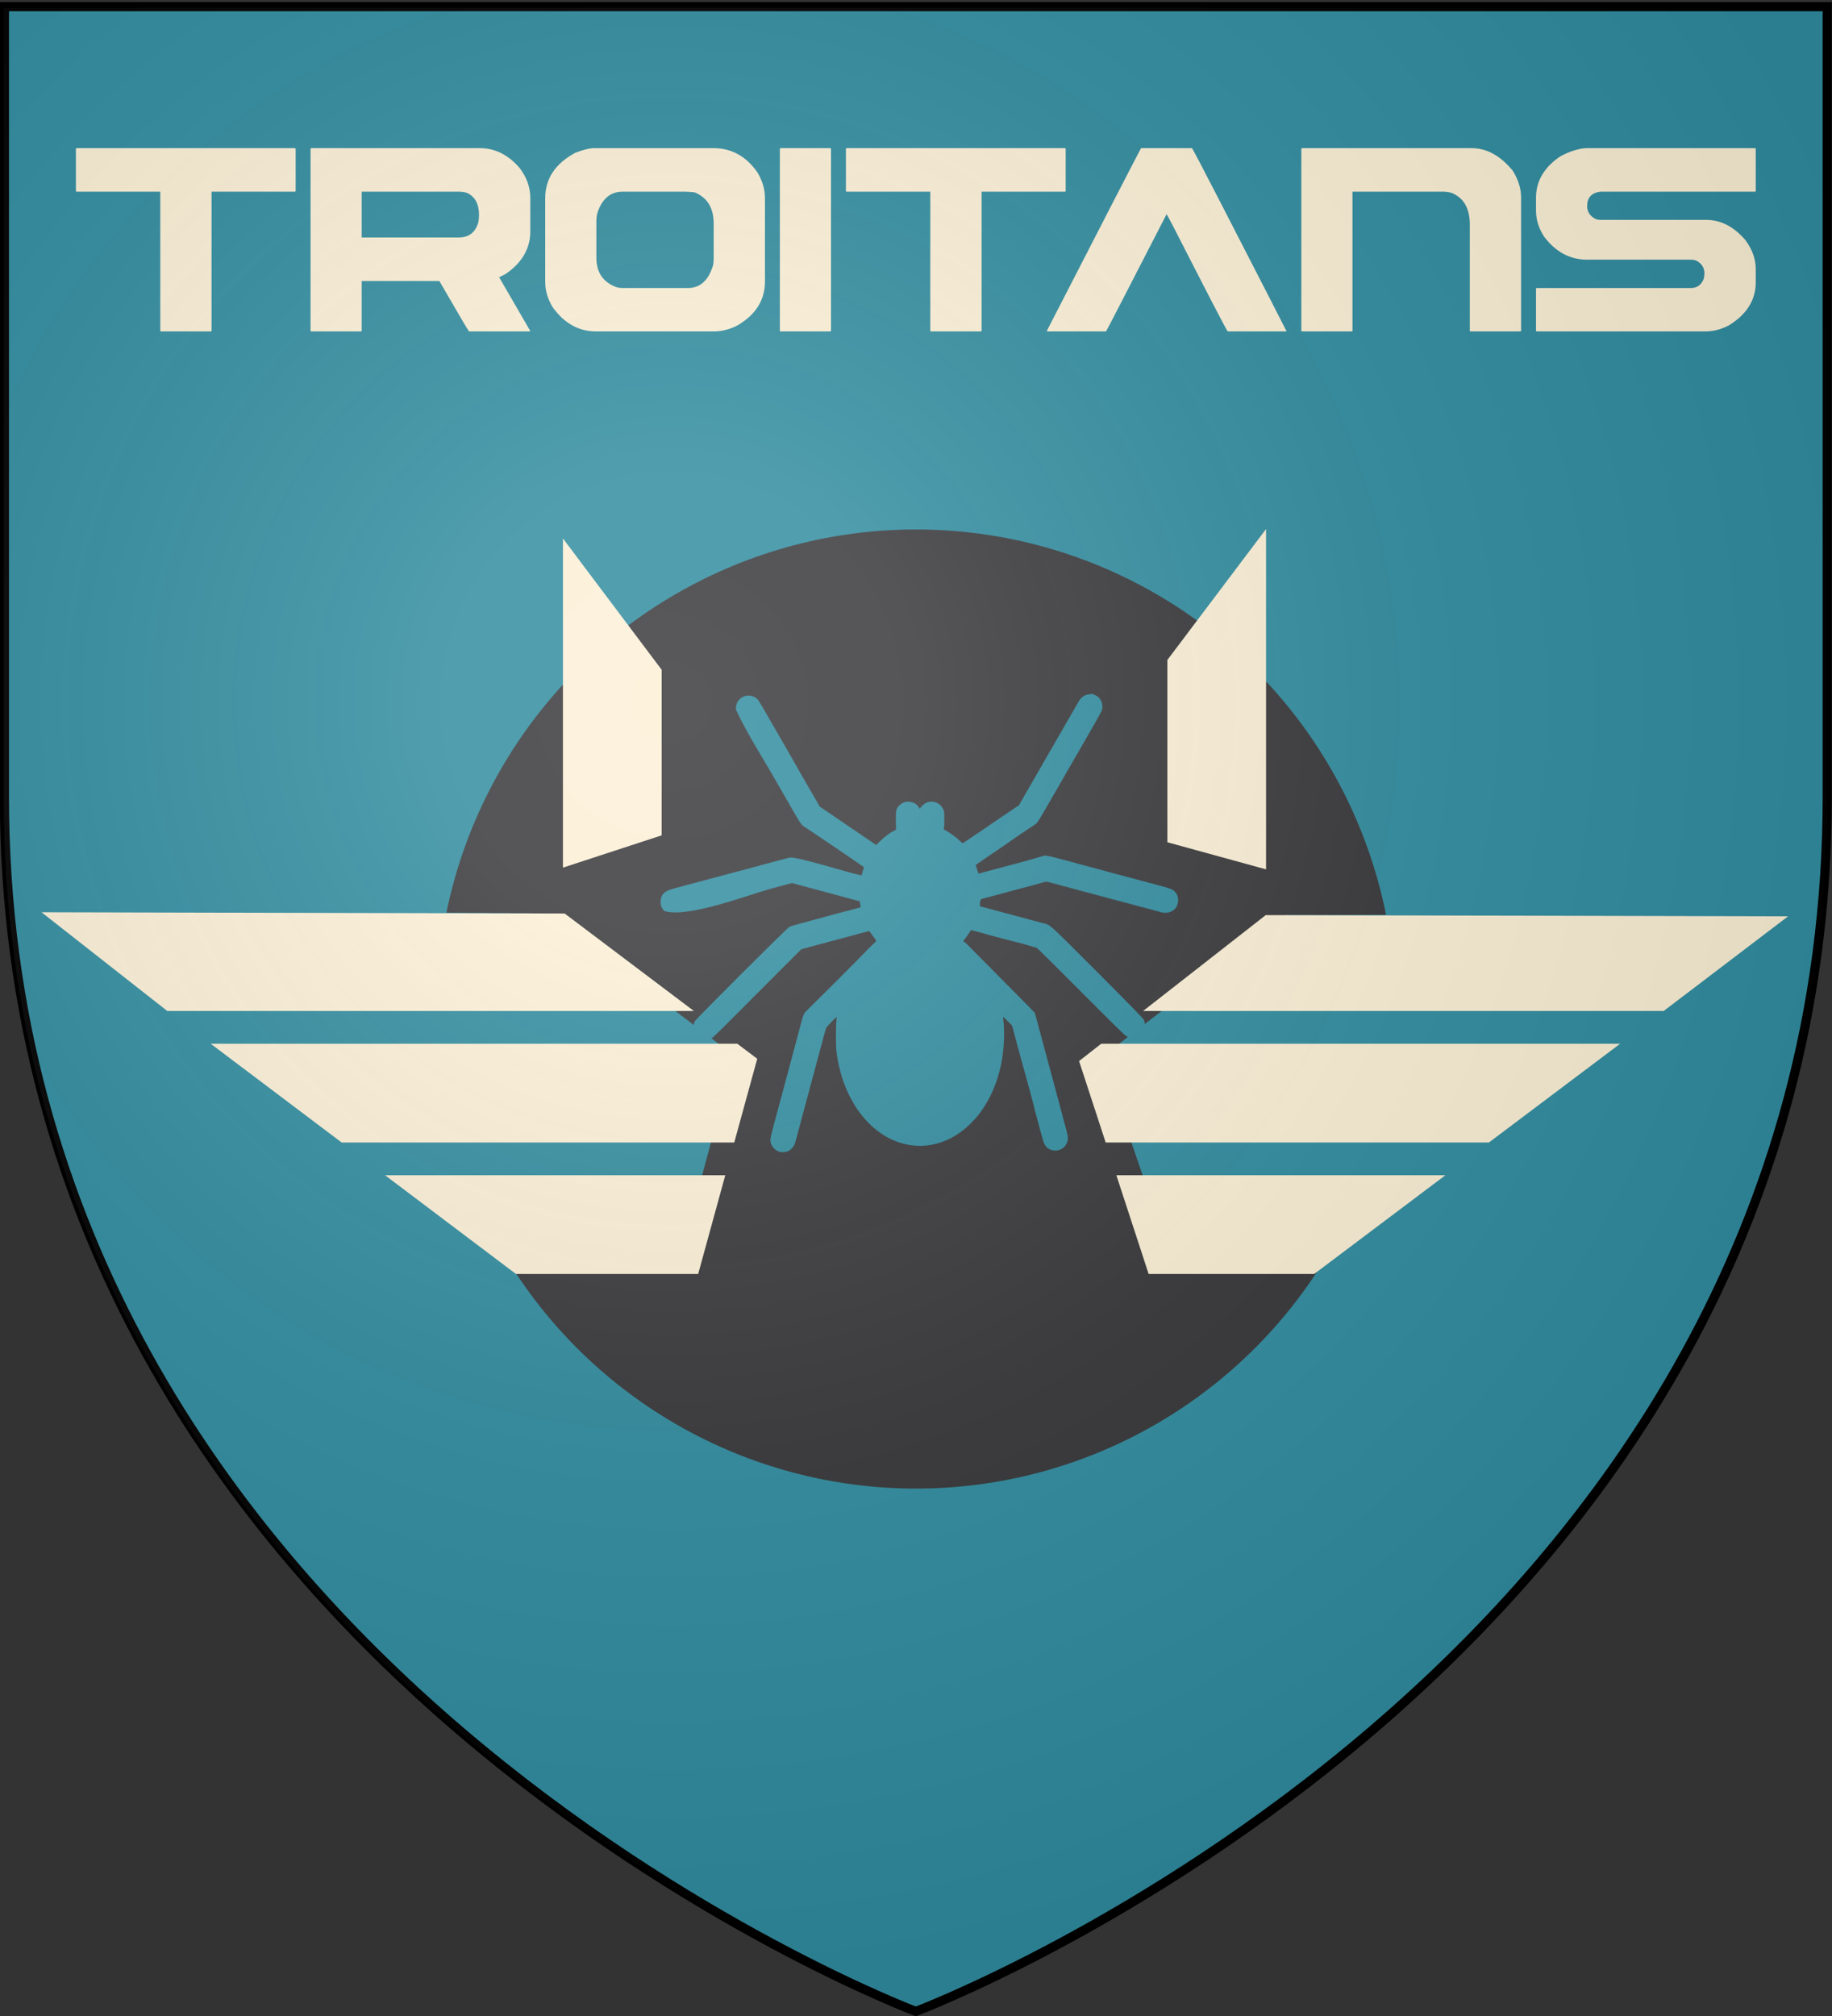
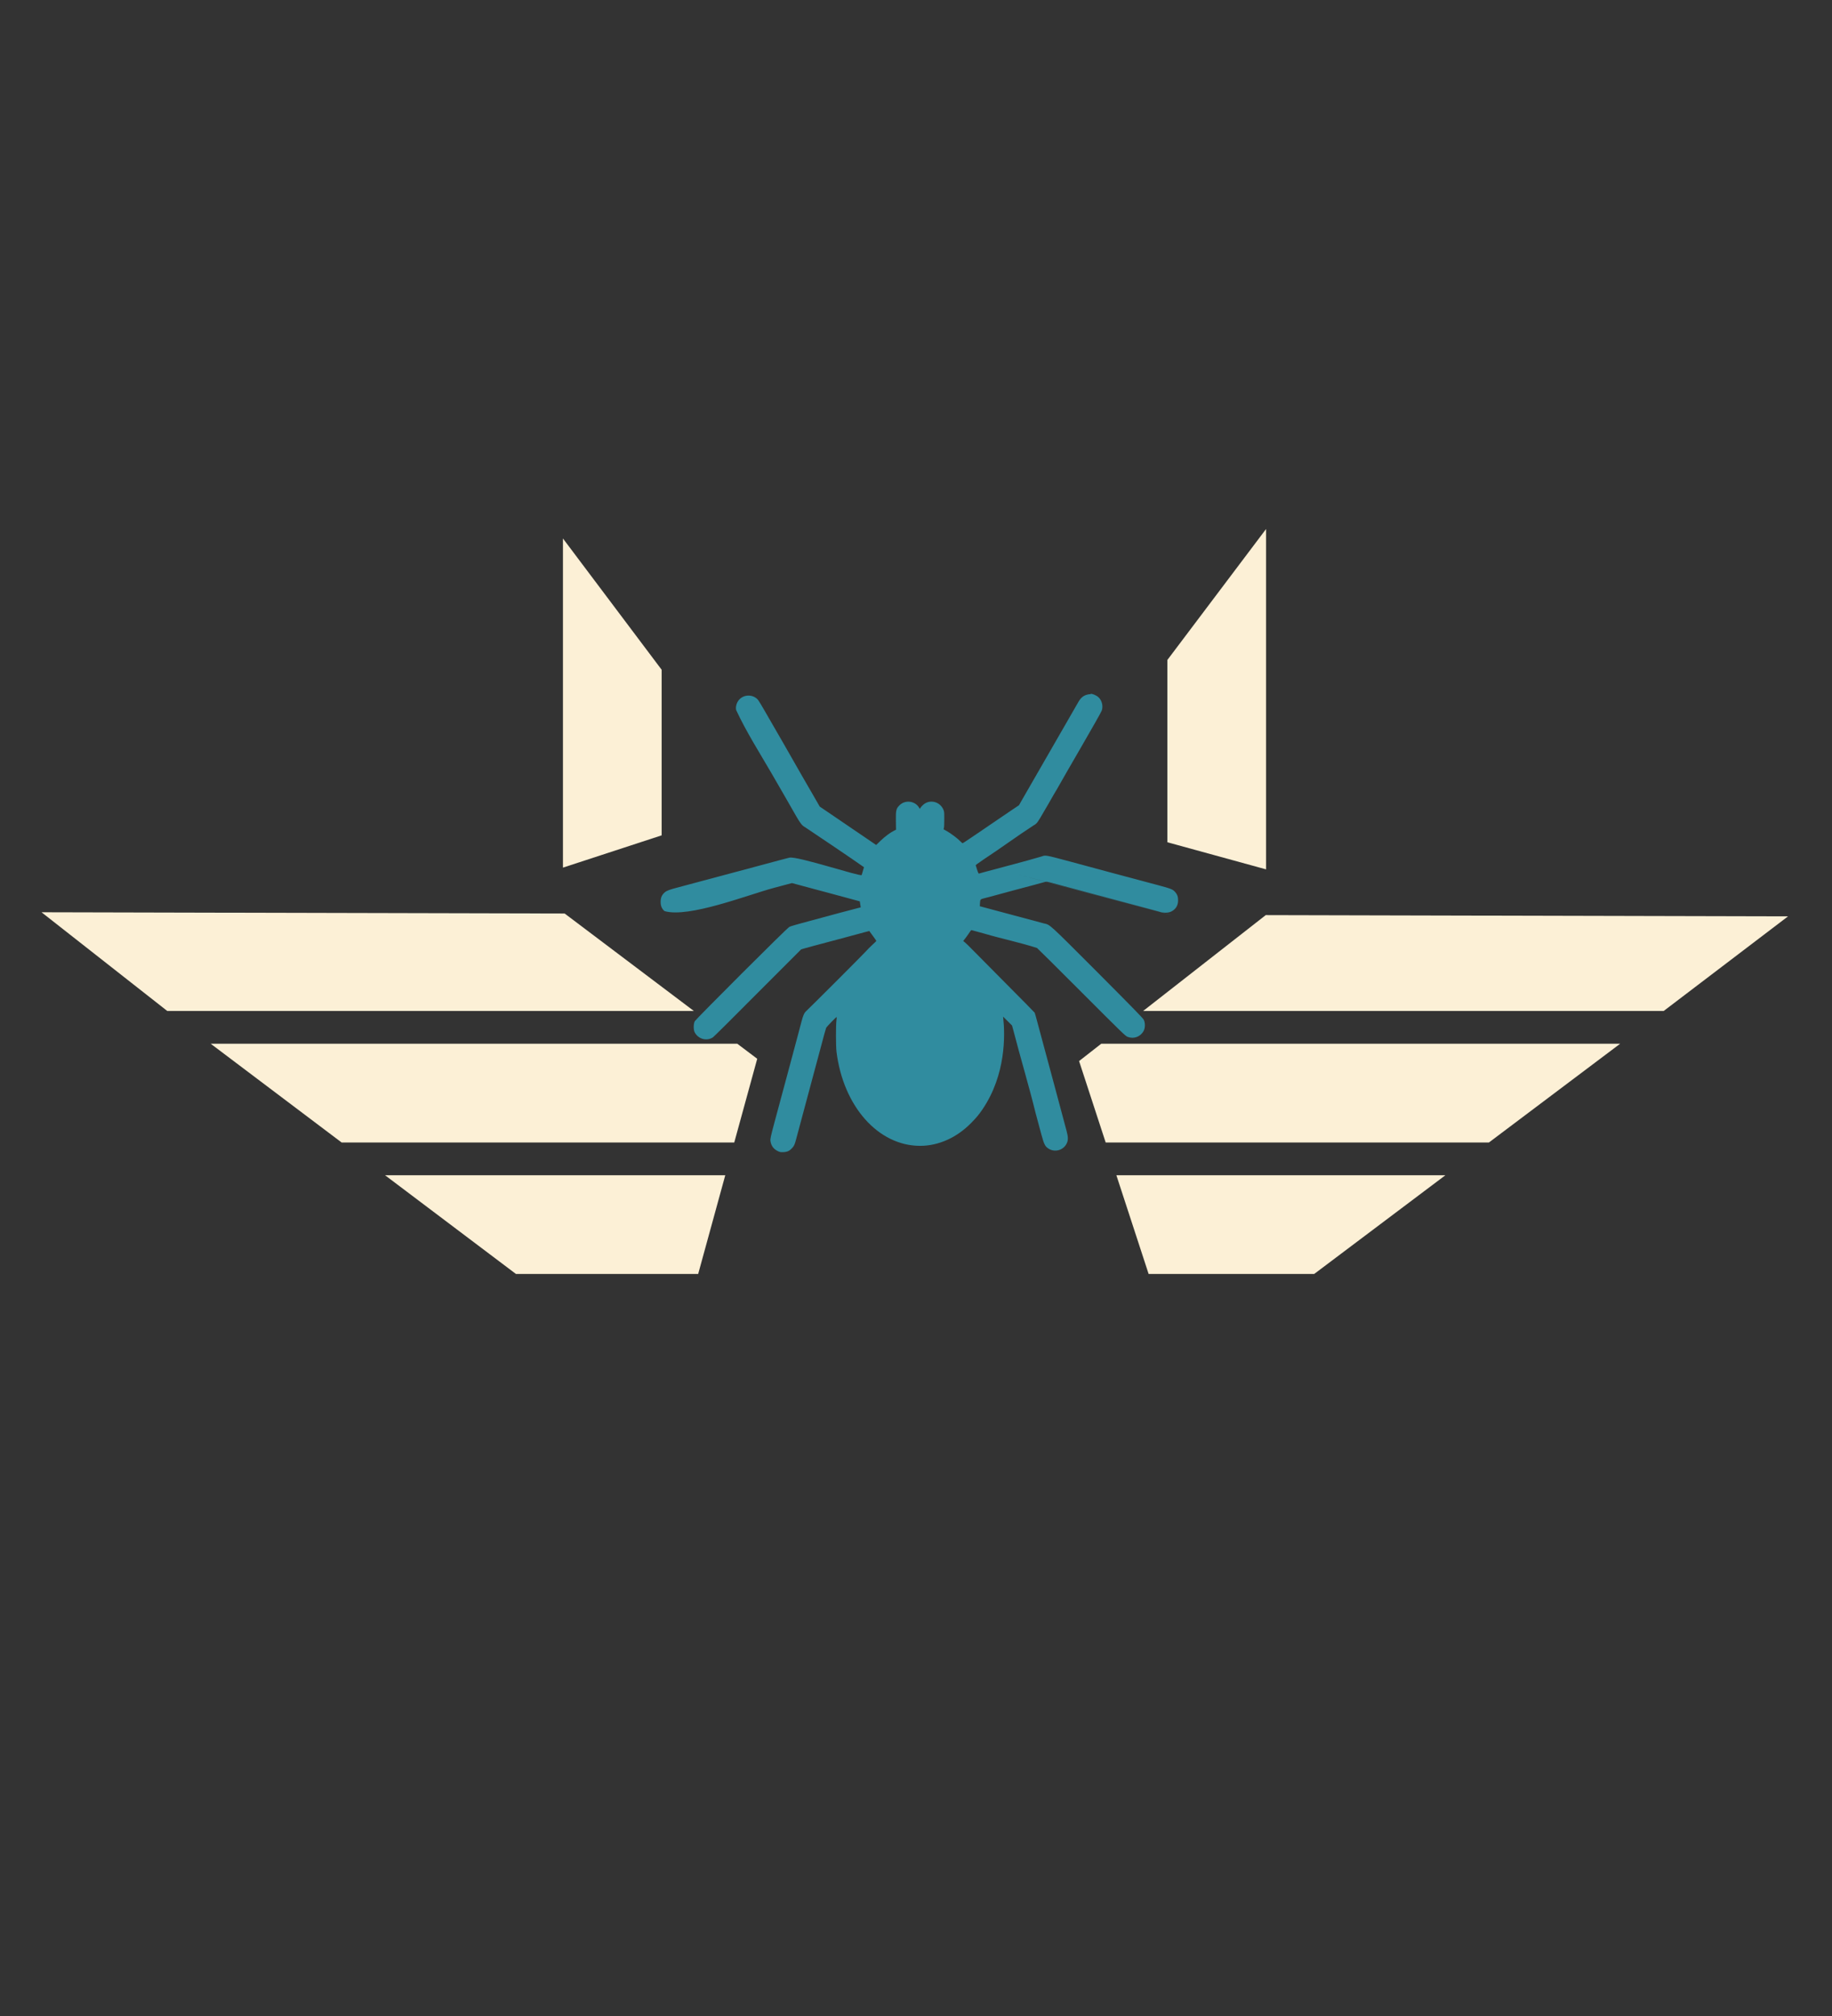
<svg xmlns="http://www.w3.org/2000/svg" version="1.1" width="600" height="660">
  <rect width="100%" height="100%" fill="#333333" stroke="none" />
  <title>GeoBrol - Blason des Troitans, La tour sombre (fictif)</title>
  <style>.f{fill:#37373a;}.s{fill:#fcf0d6;}.h{fill:#308c9f;}.t{stroke:#fcf0d6;stroke-linecap:round;stroke-linejoin:round;stroke-miterlimit:10;}</style>
  <radialGradient id="A" cx="220" cy="230" r="420" gradientUnits="userSpaceOnUse">
    <stop offset="0" stop-color="#fff" stop-opacity=".170" />
    <stop offset="0.19" stop-color="#fff" stop-opacity=".150" />
    <stop offset="0.6" stop-color="#6b6b6b" stop-opacity=".100" />
    <stop offset="1" stop-opacity=".100" />
  </radialGradient>
-   <path class="h" stroke="#000" stroke-width="3" d="M 299.943 658.5 C 299.943 658.5 598.443 546.18 598.443 260.728 L 598.443 2.176 L 1.443 2.176 L 1.443 260.728 C 1.443 546.18 299.943 658.5 299.943 658.5 Z" />
-   <circle class="f" cx="300" cy="330.338" r="157" />
-   <path class="h" d="M 13.598 297.656 L 179.007 299.072 L 240.532 345.631 L 221.391 416.444 L 175.896 416.617 L 13.598 297.656 Z M 585.393 299.017 L 425.699 416.239 L 385.064 416.299 L 360.928 346.009 L 421.262 299.601 L 585.393 299.017 Z" />
  <g class="s">
-     <path d="M 25.101 48.498 L 96.585 48.498 C 96.748 48.536 96.829 48.629 96.829 48.777 L 96.829 62.477 C 96.829 62.664 96.748 62.757 96.585 62.757 L 69.29 62.757 L 69.29 108.219 C 69.29 108.405 69.209 108.498 69.046 108.498 L 52.737 108.498 C 52.574 108.498 52.493 108.405 52.493 108.219 L 52.493 62.757 L 25.101 62.757 C 24.938 62.757 24.856 62.664 24.856 62.477 L 24.856 48.777 C 24.889 48.591 24.97 48.498 25.101 48.498 Z M 101.951 48.498 L 157.127 48.498 C 162.14 48.498 166.518 50.698 170.262 55.097 C 172.541 58.116 173.68 61.378 173.68 64.882 L 173.68 75.731 C 173.68 81.359 170.978 86.019 165.574 89.71 L 163.475 90.772 L 173.68 108.386 L 173.436 108.498 L 153.611 108.498 C 153.123 107.865 149.884 102.365 143.895 92.003 L 118.455 92.003 L 118.455 108.219 C 118.455 108.405 118.374 108.498 118.211 108.498 L 101.951 108.498 C 101.788 108.498 101.707 108.405 101.707 108.219 L 101.707 48.777 C 101.74 48.591 101.821 48.498 101.951 48.498 Z M 118.455 62.757 L 118.455 77.743 L 150.242 77.743 C 153.627 77.743 155.776 76.047 156.687 72.655 C 156.818 71.872 156.883 71.108 156.883 70.362 C 156.883 66.747 155.565 64.342 152.928 63.148 C 152.114 62.887 151.284 62.757 150.437 62.757 L 118.455 62.757 Z M 194.726 48.498 L 233.642 48.498 C 239.501 48.498 244.27 51.088 247.948 56.27 C 249.673 59.029 250.536 61.938 250.536 64.994 L 250.536 92.114 C 250.536 98.19 247.558 102.98 241.601 106.485 C 239.094 107.827 236.441 108.498 233.642 108.498 L 195.214 108.498 C 189.517 108.498 184.781 105.851 181.005 100.557 C 179.378 97.911 178.564 95.152 178.564 92.282 L 178.564 64.882 C 178.564 58.507 181.852 53.549 188.427 50.009 C 191.031 49.002 193.131 48.498 194.726 48.498 Z M 195.312 72.542 L 195.312 84.341 C 195.312 89.188 197.509 92.413 201.903 94.015 C 202.522 94.201 203.173 94.295 203.857 94.295 L 225.341 94.295 C 229.182 94.295 231.868 91.965 233.398 87.305 C 233.625 86.634 233.739 85.74 233.739 84.621 L 233.739 73.214 C 233.739 68.107 231.672 64.696 227.538 62.981 C 226.334 62.831 225.276 62.757 224.364 62.757 L 203.857 62.757 C 199.918 62.757 197.183 65.068 195.653 69.691 C 195.426 70.623 195.312 71.574 195.312 72.542 Z M 255.658 48.498 L 271.918 48.498 C 272.081 48.536 272.162 48.629 272.162 48.777 L 272.162 108.219 C 272.162 108.405 272.081 108.498 271.918 108.498 L 255.658 108.498 C 255.495 108.498 255.414 108.405 255.414 108.219 L 255.414 48.777 C 255.447 48.591 255.528 48.498 255.658 48.498 Z M 277.291 48.498 L 348.775 48.498 C 348.938 48.536 349.019 48.629 349.019 48.777 L 349.019 62.477 C 349.019 62.664 348.938 62.757 348.775 62.757 L 321.48 62.757 L 321.48 108.219 C 321.48 108.405 321.399 108.498 321.236 108.498 L 304.927 108.498 C 304.764 108.498 304.683 108.405 304.683 108.219 L 304.683 62.757 L 277.291 62.757 C 277.128 62.757 277.047 62.664 277.047 62.477 L 277.047 48.777 C 277.079 48.591 277.16 48.498 277.291 48.498 Z M 373.714 48.498 L 390.364 48.498 C 390.689 48.834 394.124 55.376 400.667 68.125 C 413.883 93.811 420.768 107.23 421.321 108.386 L 421.321 108.498 L 402.083 108.498 C 401.627 107.976 395.686 96.531 384.26 74.164 C 382.861 71.481 382.128 70.139 382.063 70.139 C 369.205 95.152 362.597 107.938 362.239 108.498 L 342.903 108.498 L 342.903 108.219 C 362.695 69.709 372.965 49.802 373.714 48.498 Z M 426.444 48.498 L 481.962 48.498 C 486.91 48.498 491.402 50.959 495.439 55.88 C 497.262 58.824 498.173 61.732 498.173 64.603 L 498.173 108.219 C 498.173 108.405 498.092 108.498 497.929 108.498 L 481.62 108.498 C 481.457 108.498 481.376 108.405 481.376 108.219 L 481.376 73.493 C 481.376 68.2 479.39 64.752 475.419 63.148 C 474.475 62.887 473.612 62.757 472.831 62.757 L 442.948 62.757 L 442.948 108.219 C 442.948 108.405 442.867 108.498 442.704 108.498 L 426.444 108.498 C 426.281 108.498 426.2 108.405 426.2 108.219 L 426.2 48.777 C 426.233 48.591 426.314 48.498 426.444 48.498 Z M 519.365 48.498 L 574.785 48.498 C 574.948 48.536 575.029 48.629 575.029 48.777 L 575.029 62.477 C 575.029 62.664 574.948 62.757 574.785 62.757 L 524.053 62.757 C 521.221 63.168 519.805 64.733 519.805 67.454 C 519.805 69.281 520.668 70.661 522.393 71.592 C 522.914 71.853 523.532 71.984 524.248 71.984 L 558.721 71.984 C 563.571 71.984 567.868 74.183 571.611 78.582 C 573.89 81.602 575.029 84.826 575.029 88.256 L 575.029 92.393 C 575.029 98.246 572.051 102.98 566.094 106.597 C 563.62 107.865 561.081 108.498 558.477 108.498 L 503.301 108.498 C 503.138 108.498 503.057 108.405 503.057 108.219 L 503.057 94.519 C 503.09 94.37 503.171 94.295 503.301 94.295 L 553.789 94.295 C 555.84 94.295 557.256 93.251 558.037 91.163 C 558.168 90.269 558.233 89.747 558.233 89.598 C 558.233 87.735 557.386 86.336 555.693 85.404 C 555.172 85.143 554.538 85.012 553.789 85.012 L 519.805 85.012 C 514.206 85.012 509.518 82.515 505.742 77.519 C 503.952 74.798 503.057 71.929 503.057 68.909 L 503.057 64.77 C 503.057 59.29 505.71 54.761 511.016 51.182 C 514.043 49.579 516.826 48.685 519.365 48.498 Z" />
    <path d="M 13.598 298.656 L 184.928 299.067 L 227.25 330.978 L 54.786 330.978 Z M 585.598 300.001 L 544.873 330.978 L 374.386 330.978 L 414.543 299.59 Z M 111.884 374.027 L 69.01 341.702 L 241.473 341.702 L 247.999 346.622 L 240.477 374.027 Z M 530.615 341.702 L 487.64 374.027 L 362.122 374.027 L 353.41 347.372 L 360.665 341.702 Z M 168.983 417.076 L 126.107 384.751 L 237.533 384.751 L 228.658 417.076 Z M 473.383 384.751 L 430.407 417.076 L 376.19 417.076 L 365.625 384.751 Z M 184.372 176.286 L 216.697 219.262 L 216.697 273.479 L 184.372 284.044 Z M 382.324 216.064 L 414.649 173.188 L 414.649 284.614 L 382.324 275.739 Z" />
  </g>
  <path class="h" d="M 357.236 227.261 C 356.86 227.239 356.479 227.293 356.016 227.423 C 354.806 227.743 353.936 228.483 353.186 229.803 C 346.946 240.603 340.786 251.303 334.586 262.103 L 333.721 263.623 L 331.571 265.063 C 303.771 283.863 345.271 255.883 318.171 274.163 C 316.641 275.213 315.341 276.063 315.271 276.063 C 315.216 276.063 314.982 275.873 314.748 275.643 C 313.728 274.563 311.498 272.873 309.978 272.023 L 309.042 271.503 L 309.153 270.993 C 309.222 270.713 309.262 269.413 309.262 268.093 C 309.262 265.783 309.249 265.653 308.905 264.913 C 307.705 262.353 304.445 261.623 302.375 263.453 C 302.018 263.773 301.62 264.194 301.496 264.414 L 301.248 264.803 L 300.973 264.344 C 299.613 262.154 296.423 261.794 294.583 263.643 C 293.483 264.743 293.363 265.283 293.413 268.733 L 293.454 271.633 L 292.835 271.944 C 291.615 272.534 289.865 273.824 288.425 275.214 L 286.955 276.634 L 284.695 275.094 C 280.205 272.064 275.735 268.994 271.295 265.974 L 268.475 264.064 L 267.678 262.674 C 266.138 260.044 259.648 248.774 256.078 242.474 C 242.878 219.474 266.778 261.174 250.438 232.704 C 249.503 231.084 248.558 229.514 248.338 229.224 C 246.948 227.444 244.148 227.204 242.408 228.734 C 241.378 229.624 240.838 231.144 241.088 232.444 C 244.458 239.684 248.788 246.444 252.788 253.344 C 255.658 258.324 259.558 265.044 260.728 267.144 C 262.148 269.594 262.688 270.284 263.658 270.804 C 263.826 270.892 280.058 281.804 282.958 283.904 C 282.958 283.984 282.326 286.144 282.216 286.464 C 281.974 287.124 261.016 280.154 258.516 280.784 C 258.062 280.894 256.646 281.264 255.356 281.604 C 254.076 281.954 250.816 282.814 248.136 283.544 C 241.786 285.234 232.336 287.784 230.036 288.384 C 227.606 289.044 224.606 289.844 222.106 290.504 C 219.146 291.274 218.336 291.594 217.666 292.184 C 216.745 292.994 216.366 293.904 216.366 295.244 C 216.366 296.584 216.736 297.474 217.626 298.274 C 225.526 300.604 244.926 292.964 253.326 290.714 C 254.346 290.434 256.136 289.955 257.286 289.654 L 259.386 289.103 C 262.066 289.817 264.746 290.533 267.416 291.263 C 269.316 291.782 271.526 292.343 279.716 294.573 L 281.596 295.083 L 281.678 295.642 C 281.719 295.962 281.801 296.402 281.828 296.622 L 281.897 297.052 L 280.757 297.343 C 278.817 297.821 273.217 299.323 262.457 302.243 C 260.627 302.733 258.867 303.263 258.537 303.433 C 257.684 303.853 228.037 333.533 227.537 334.333 C 227.097 335.203 227.083 337.153 227.523 337.973 C 228.703 340.193 231.433 340.933 233.483 339.613 C 233.744 339.443 240.373 332.893 248.183 325.013 L 262.383 310.813 L 263.276 310.543 C 263.771 310.393 265.116 310.033 266.276 309.713 C 269.706 308.813 272.166 308.153 277.076 306.833 C 279.646 306.143 282.416 305.393 283.236 305.173 L 284.706 304.794 L 284.911 305.083 C 285.035 305.243 285.531 305.934 286.041 306.623 C 286.536 307.293 286.962 307.933 286.99 307.993 C 287.031 308.083 286.521 308.603 285.87 309.163 C 285.224 309.733 284.06 310.913 283.27 311.783 C 282.03 313.143 265.47 329.683 264.07 330.983 C 263.382 331.603 263.05 332.363 262.5 334.433 C 262.253 335.413 261.785 337.163 261.47 338.333 C 261.155 339.503 260.686 341.233 260.44 342.183 C 260.192 343.133 259.44 345.973 258.75 348.503 C 257.68 352.483 255.73 359.703 253.74 367.103 C 252.36 372.253 252.24 372.843 252.34 373.563 C 252.532 375.103 253.4 376.233 254.84 376.903 C 255.486 377.192 255.734 377.233 256.66 377.178 C 257.9 377.11 258.63 376.752 259.46 375.818 C 260.093 375.13 260.285 374.678 260.78 372.808 C 261.275 370.948 264.74 358.008 266.36 352.008 C 267.117 349.198 267.91 346.248 268.41 344.378 C 269.84 338.968 270.43 336.838 270.56 336.528 C 270.697 336.168 273.93 332.848 274.02 332.958 C 274.048 332.998 274.02 333.528 273.938 334.128 C 273.731 335.738 273.746 342.508 273.952 344.228 C 276.152 362.228 287.652 375.128 301.352 375.128 C 307.432 375.128 313.452 372.388 318.152 367.548 C 319.842 365.808 320.522 364.998 321.692 363.298 C 329.572 351.798 329.132 338.598 328.592 333.498 L 328.51 332.818 L 329.98 334.268 L 331.45 335.728 L 331.848 337.158 C 334.198 346.298 336.958 355.358 339.188 364.458 C 339.312 364.948 339.615 366.108 339.876 367.018 C 340.124 367.922 340.659 369.878 341.046 371.348 C 341.857 374.358 342.216 375.168 343.096 375.828 C 345.216 377.448 348.296 376.682 349.396 374.258 C 349.864 373.258 349.85 372.218 349.314 370.238 C 348.535 367.318 341.854 342.338 340.714 338.238 C 340.466 337.288 339.971 335.438 339.614 334.138 C 339.27 332.818 338.927 331.648 338.858 331.528 C 338.79 331.398 334.498 327.058 329.328 321.858 C 324.168 316.668 319.228 311.658 318.328 310.758 C 317.42 309.808 316.398 308.818 316.068 308.558 L 315.464 308.068 L 316.37 306.898 C 316.852 306.258 317.43 305.428 317.64 305.088 C 317.874 304.688 318.092 304.468 318.202 304.508 C 318.298 304.548 320.172 305.057 322.342 305.638 C 328.082 307.338 333.942 308.518 339.642 310.358 C 339.779 310.428 346.352 316.958 354.242 324.858 C 367.442 338.058 368.642 339.258 369.342 339.458 C 371.362 340.228 373.562 339.398 374.572 337.468 C 375.081 336.508 375.095 334.898 374.613 333.888 C 374.352 333.338 371.353 330.278 359.413 318.288 C 343.213 302.088 344.013 302.788 341.813 302.288 C 336.083 300.768 330.313 299.218 324.613 297.678 L 320.903 296.688 L 320.944 295.817 C 321.013 294.447 321.054 294.377 322.294 294.087 C 322.899 293.947 323.874 293.697 324.484 293.517 C 329.144 292.227 333.834 290.997 338.484 289.757 C 339.624 289.447 341.004 289.077 341.534 288.917 C 342.084 288.767 342.644 288.636 342.784 288.636 C 342.922 288.636 343.804 288.847 344.754 289.107 C 345.689 289.357 347.294 289.796 348.314 290.066 C 465.314 321.266 243.314 262.466 379.714 298.486 C 381.844 299.046 383.294 298.858 384.484 297.838 C 385.392 297.088 385.834 296.068 385.834 294.738 C 385.834 293.548 385.601 292.888 384.941 292.108 C 384.143 291.158 383.591 290.938 379.101 289.738 C 369.511 287.208 359.901 284.608 350.401 282.038 C 342.261 279.868 342.461 279.898 341.081 280.408 C 334.991 282.198 328.781 283.758 322.681 285.418 C 321.705 285.698 320.801 285.947 320.661 285.977 C 320.482 286.027 320.345 285.767 319.987 284.637 L 319.548 283.237 L 319.946 282.907 C 320.166 282.727 321.216 281.998 322.266 281.287 C 327.766 277.677 333.066 273.747 338.566 270.187 C 339.626 269.587 339.786 269.368 341.976 265.557 C 342.072 265.407 342.664 264.387 343.306 263.287 C 343.939 262.187 344.656 260.947 344.876 260.537 C 345.096 260.127 345.384 259.625 345.522 259.437 C 345.646 259.247 345.935 258.778 346.141 258.407 C 348.161 254.707 360.441 233.807 360.841 232.607 C 361.171 231.697 361.09 230.417 360.636 229.487 C 360.169 228.497 359.496 227.887 358.366 227.417 C 357.919 227.237 357.547 227.137 357.166 227.114 L 357.236 227.261 Z" />
-   <path fill="url(#A)" d="M299.714 658.863s298.5-112.32 298.5-397.771V2.54h-597v258.552c0 285.451 298.5 397.771 298.5 397.771z" />
</svg>